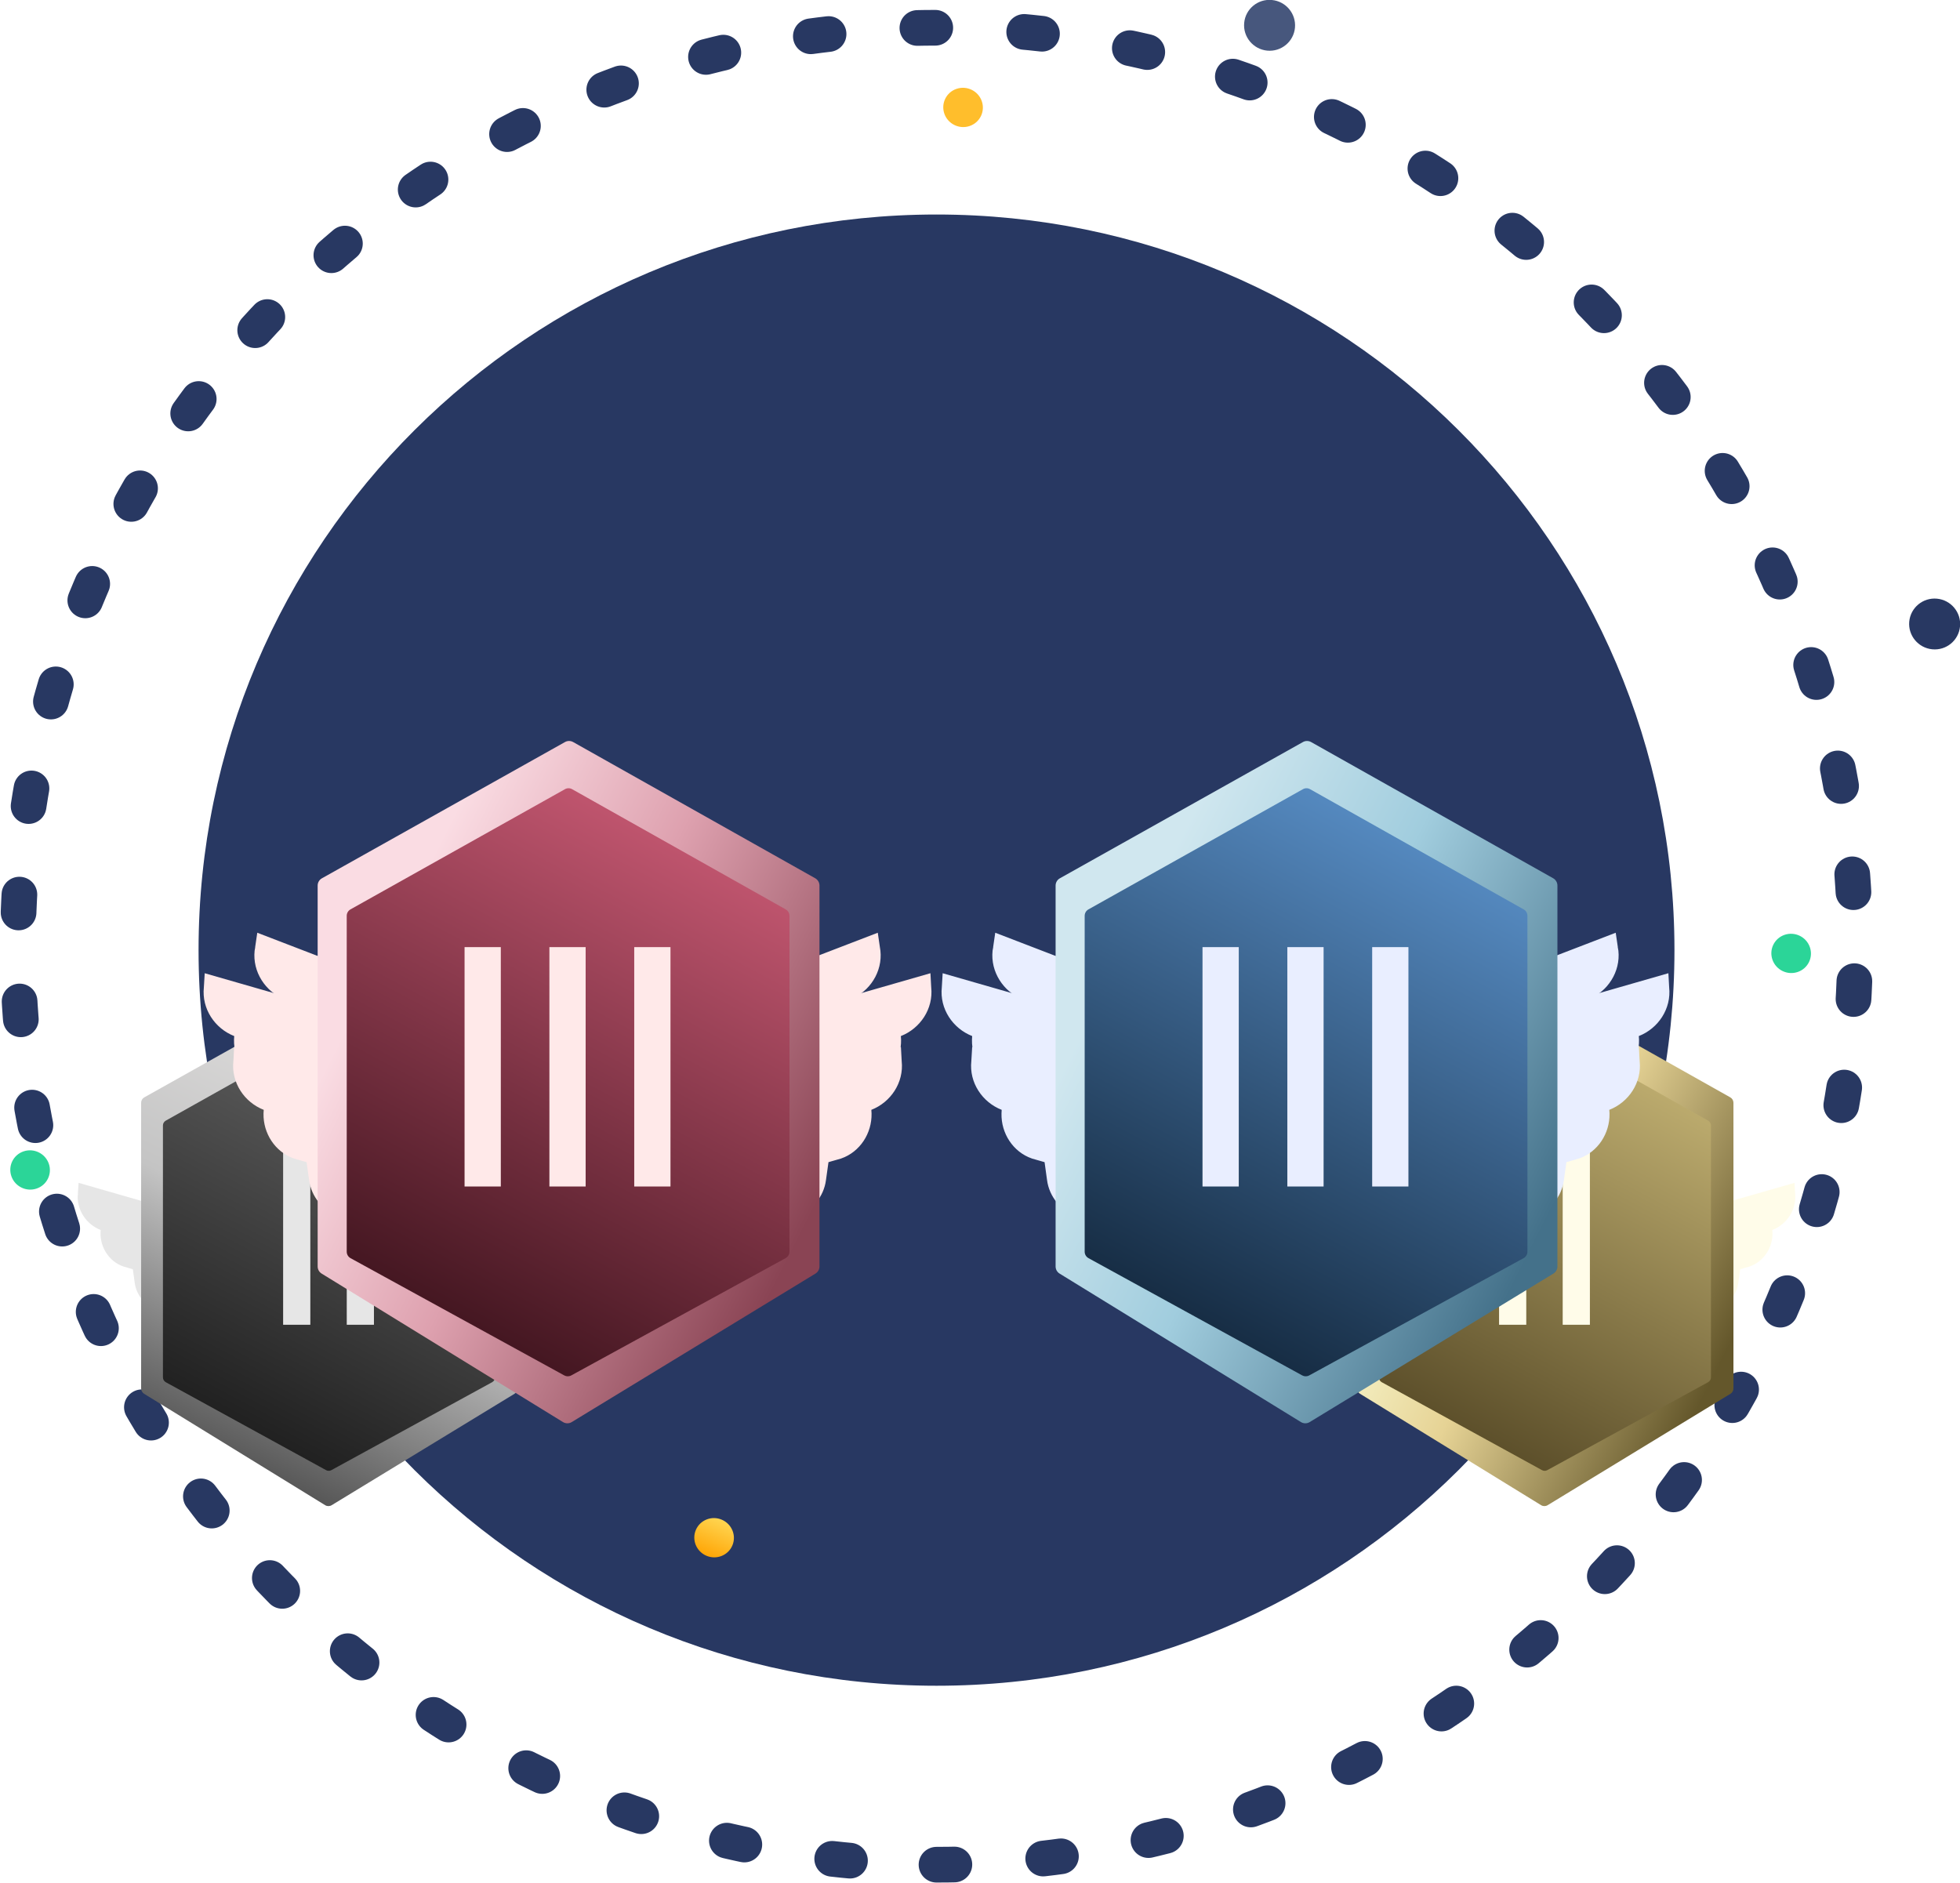
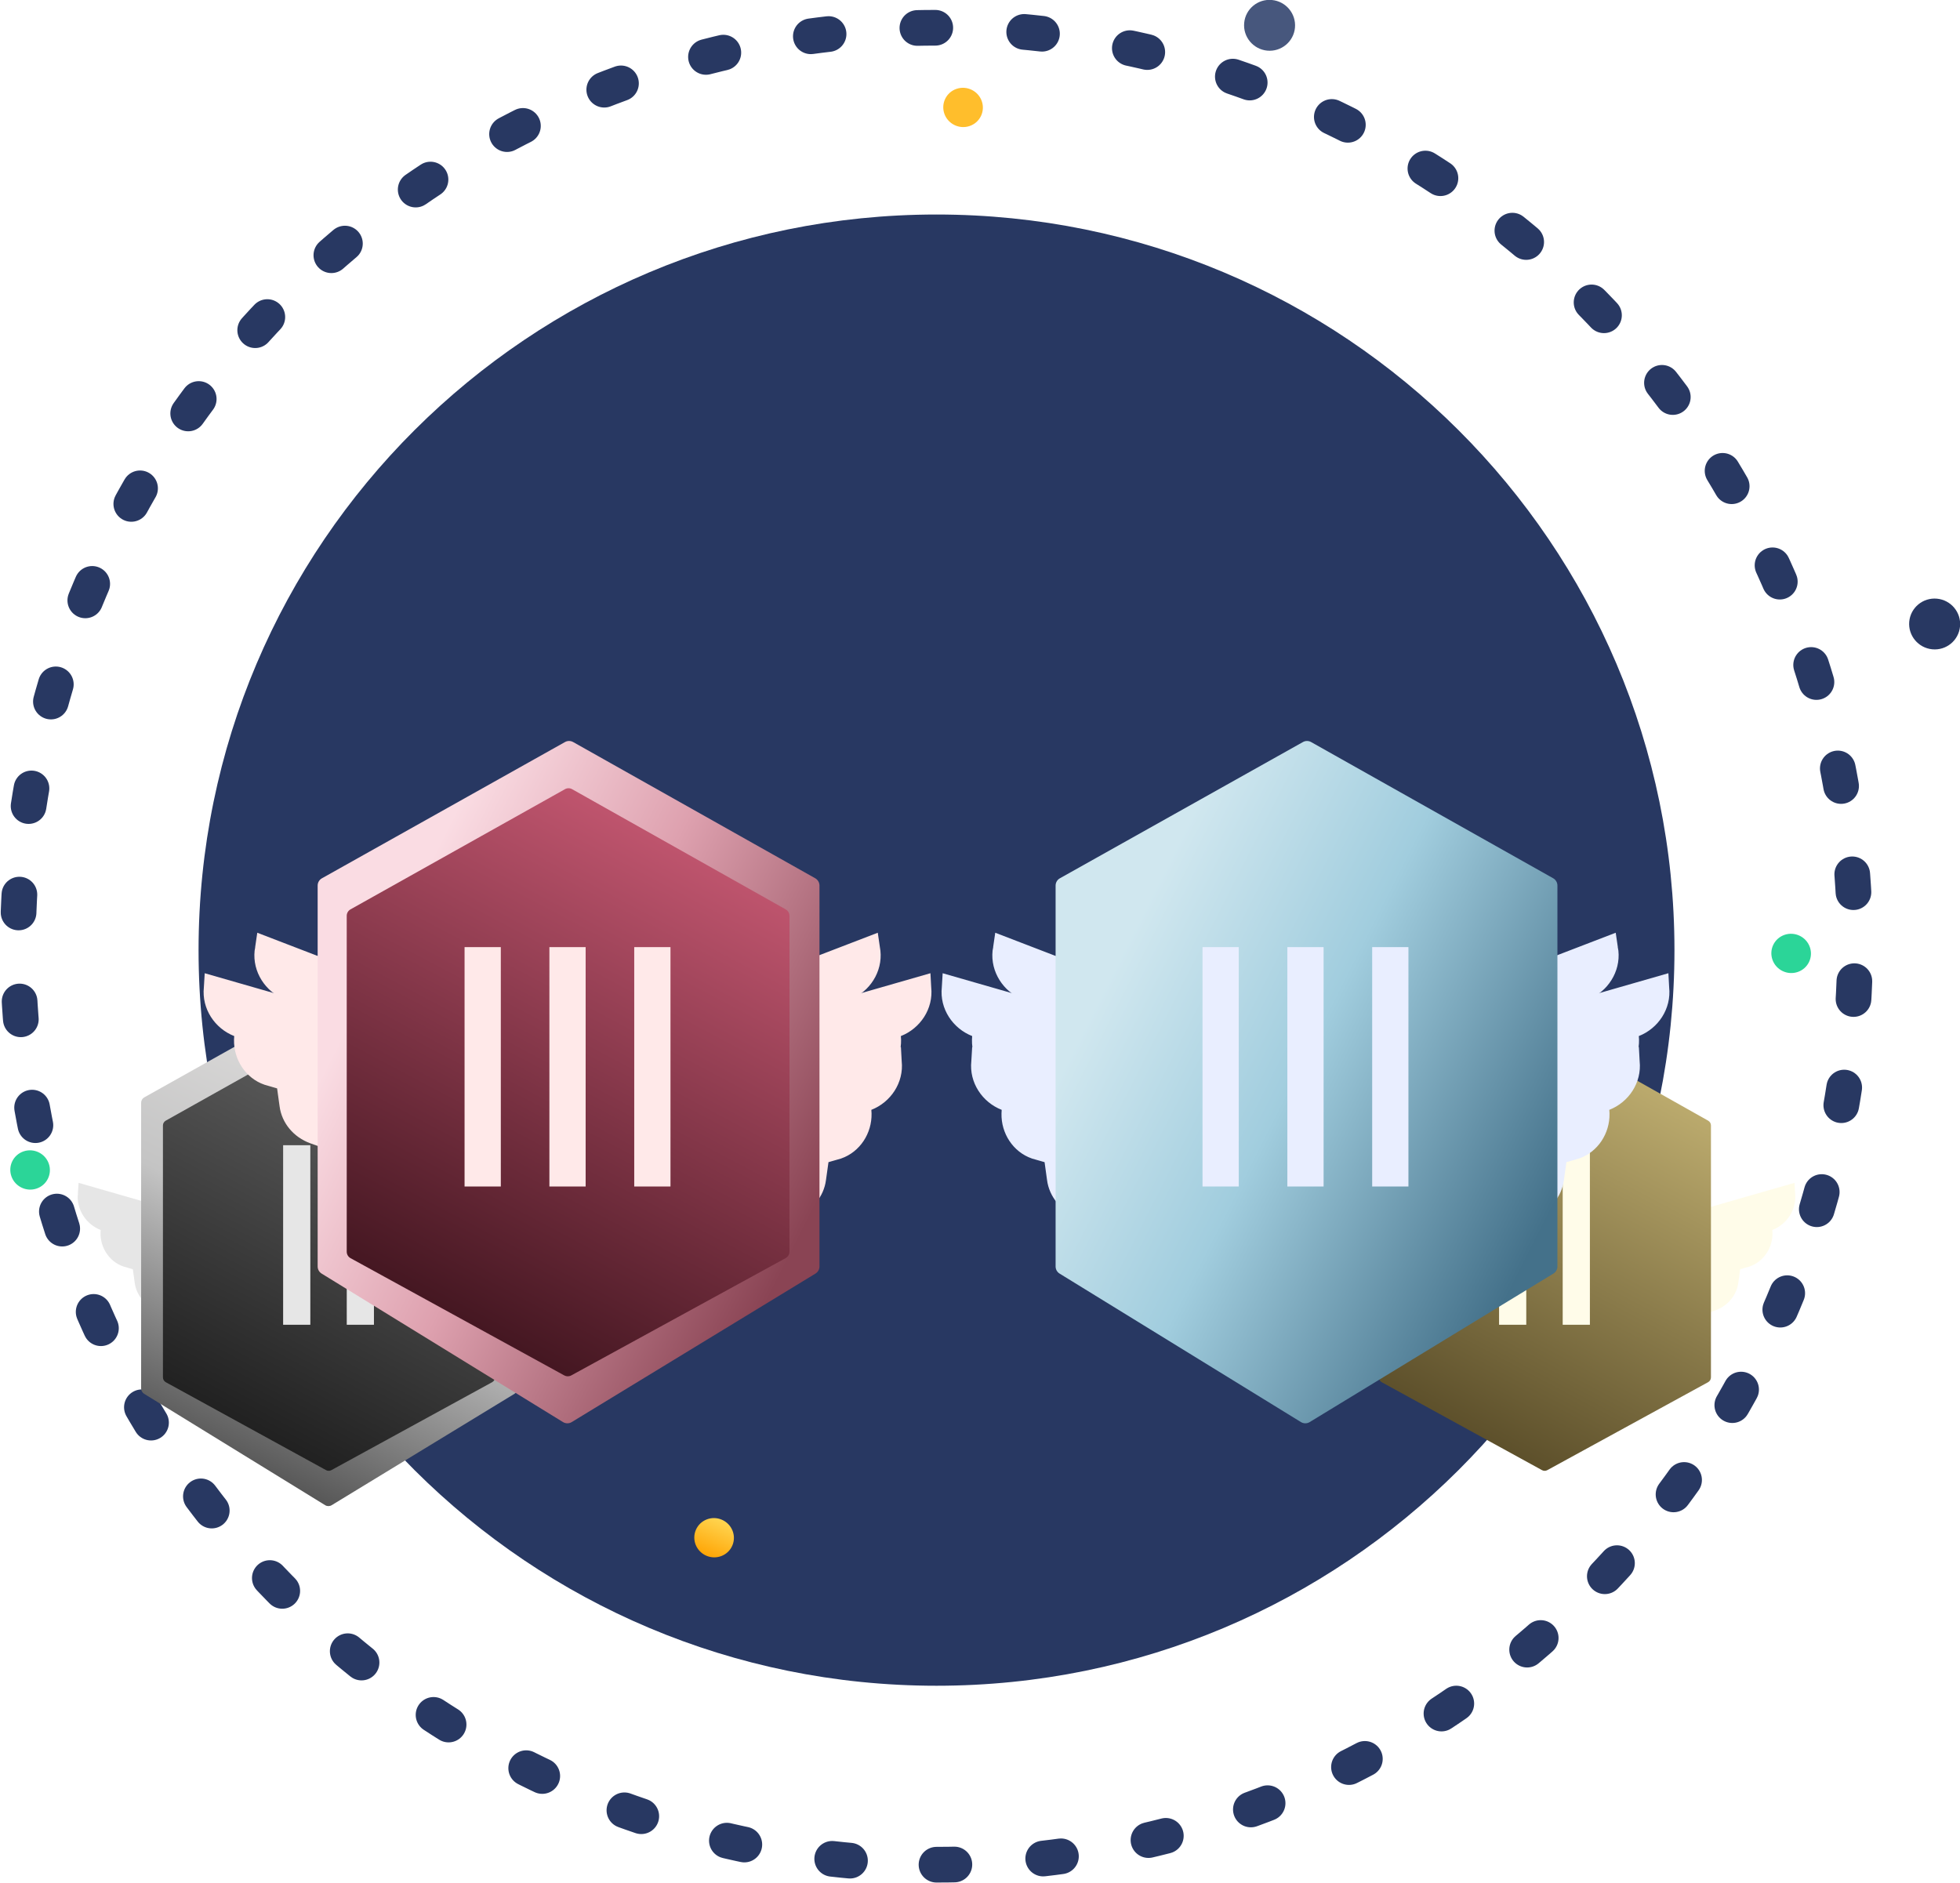
<svg xmlns="http://www.w3.org/2000/svg" fill="none" viewBox="24.56 0.1 65.8 63.21">
  <path d="M56 62.706C73.03 62.706 86.836 48.9 86.836 31.869C86.836 14.838 73.03 1.032 56 1.032C38.969 1.032 25.163 14.838 25.163 31.869C25.163 48.9 38.969 62.706 56 62.706Z" stroke="#283862" stroke-width="1.198" stroke-miterlimit="10" stroke-linecap="round" stroke-linejoin="round" stroke-dasharray="0.6 2.99" />
  <path d="M56 56.698C69.682 56.698 80.774 45.64 80.774 32C80.774 18.36 69.682 7.302 56 7.302C42.318 7.302 31.226 18.36 31.226 32C31.226 45.64 42.318 56.698 56 56.698Z" fill="#283862" />
  <g filter="url(#filter0_d_4898_55403)">
    <path d="M27.361 37.606L27.369 37.482L31.3 38.612L31.3 38.612L31.302 38.612C31.949 38.794 32.494 39.196 32.891 39.753L32.891 39.753L32.893 39.757C32.958 39.843 33.005 39.931 33.053 40.02C33.065 40.042 33.077 40.064 33.089 40.086L33.435 40.746L31.898 42.04L31.362 41.864L29.918 41.347C29.918 41.347 29.918 41.347 29.918 41.347C29.561 41.218 29.312 40.916 29.266 40.566L29.266 40.564L29.204 40.114L29.187 39.994L29.071 39.961L28.761 39.871C28.368 39.735 28.112 39.341 28.121 38.918L28.126 38.833L28.134 38.698L28.008 38.649C27.592 38.486 27.312 38.066 27.36 37.615L27.361 37.615L27.361 37.606Z" fill="#E6E6E6" stroke="#E6E6E6" stroke-width="0.372" />
    <path d="M43.818 37.606L43.811 37.482L39.879 38.612L39.879 38.612L39.878 38.612C39.23 38.794 38.685 39.196 38.288 39.753L38.288 39.753L38.286 39.757C38.221 39.843 38.174 39.931 38.126 40.02C38.114 40.042 38.102 40.064 38.09 40.086L37.744 40.746L39.281 42.04L39.818 41.864L41.261 41.347C41.261 41.347 41.261 41.347 41.261 41.347C41.618 41.218 41.867 40.916 41.913 40.566L41.913 40.564L41.975 40.114L41.992 39.994L42.108 39.961L42.418 39.871C42.812 39.735 43.067 39.341 43.058 38.918L43.053 38.833L43.045 38.698L43.171 38.649C43.587 38.486 43.867 38.066 43.819 37.615L43.818 37.615L43.818 37.606Z" fill="#E6E6E6" stroke="#E6E6E6" stroke-width="0.372" />
    <path d="M29.298 34.552C29.298 34.475 29.339 34.405 29.406 34.368L35.525 30.938C35.589 30.902 35.667 30.902 35.731 30.938L41.825 34.368C41.892 34.405 41.933 34.475 41.933 34.551V44.142C41.933 44.216 41.895 44.284 41.832 44.322L35.695 48.062C35.627 48.103 35.542 48.103 35.475 48.061L29.398 44.322C29.336 44.284 29.298 44.216 29.298 44.143V34.552Z" fill="url(#paint0_linear_4898_55403)" />
    <path d="M30.03 35.313C30.03 35.246 30.066 35.184 30.125 35.151L35.524 32.124C35.581 32.093 35.65 32.093 35.706 32.124L41.083 35.151C41.142 35.184 41.178 35.246 41.178 35.313V43.77C41.178 43.838 41.141 43.9 41.081 43.933L35.685 46.885C35.629 46.916 35.562 46.916 35.506 46.885L30.126 43.933C30.067 43.9 30.03 43.838 30.03 43.77V35.313Z" fill="url(#paint1_linear_4898_55403)" />
    <path d="M34.065 42.004V35.976H34.978V42.004H34.065ZM36.201 42.004V35.976H37.114V42.004H36.201Z" fill="#E6E6E6" />
  </g>
  <g filter="url(#filter1_d_4898_55403)">
    <path d="M68.182 37.606L68.189 37.482L72.121 38.612L72.121 38.612L72.122 38.612C72.77 38.794 73.315 39.196 73.712 39.753L73.712 39.753L73.714 39.757C73.778 39.843 73.826 39.931 73.874 40.02C73.886 40.042 73.898 40.064 73.91 40.086L74.256 40.746L72.719 42.04L72.183 41.864L70.739 41.347C70.739 41.347 70.739 41.347 70.739 41.347C70.382 41.218 70.133 40.916 70.087 40.566L70.087 40.564L70.025 40.114L70.008 39.994L69.892 39.961L69.582 39.871C69.189 39.735 68.933 39.341 68.942 38.918L68.947 38.833L68.954 38.698L68.829 38.649C68.413 38.486 68.133 38.066 68.181 37.615L68.182 37.615L68.182 37.606Z" fill="#FFFCE9" stroke="#FFFCE9" stroke-width="0.372" />
    <path d="M84.639 37.606L84.632 37.482L80.7 38.612L80.7 38.612L80.698 38.612C80.051 38.794 79.506 39.196 79.109 39.753L79.109 39.753L79.107 39.757C79.042 39.843 78.995 39.931 78.947 40.02C78.935 40.042 78.923 40.064 78.911 40.086L78.565 40.746L80.102 42.04L80.638 41.864L82.082 41.347C82.082 41.347 82.082 41.347 82.082 41.347C82.439 41.218 82.688 40.916 82.734 40.566L82.734 40.564L82.796 40.114L82.813 39.994L82.929 39.961L83.239 39.871C83.632 39.735 83.888 39.341 83.879 38.918L83.874 38.833L83.866 38.698L83.992 38.649C84.408 38.486 84.688 38.066 84.639 37.615L84.639 37.615L84.639 37.606Z" fill="#FFFCE9" stroke="#FFFCE9" stroke-width="0.372" />
-     <path d="M70.119 34.552C70.119 34.475 70.16 34.405 70.227 34.368L76.346 30.938C76.41 30.902 76.488 30.902 76.552 30.938L82.646 34.368C82.713 34.405 82.754 34.475 82.754 34.551V44.142C82.754 44.216 82.716 44.284 82.653 44.322L76.516 48.062C76.448 48.103 76.363 48.103 76.296 48.061L70.219 44.322C70.157 44.284 70.119 44.216 70.119 44.143V34.552Z" fill="url(#paint2_linear_4898_55403)" />
    <path d="M70.851 35.313C70.851 35.246 70.887 35.184 70.945 35.151L76.345 32.124C76.401 32.093 76.47 32.093 76.527 32.124L81.904 35.151C81.963 35.184 81.999 35.246 81.999 35.313V43.77C81.999 43.838 81.962 43.9 81.902 43.933L76.506 46.885C76.45 46.916 76.383 46.916 76.327 46.885L70.947 43.933C70.888 43.9 70.851 43.838 70.851 43.77V35.313Z" fill="url(#paint3_linear_4898_55403)" />
    <path d="M74.886 42.004V35.976H75.799V42.004H74.886ZM77.022 42.004V35.976H77.935V42.004H77.022Z" fill="#FFFCE9" />
  </g>
  <g filter="url(#filter2_d_4898_55403)">
    <path d="M33.373 28.49L33.397 28.326L38.489 30.284L38.489 30.284L38.49 30.285C39.329 30.602 40.007 31.199 40.469 31.985L40.469 31.985L40.471 31.989C40.547 32.112 40.6 32.234 40.653 32.358C40.666 32.388 40.68 32.419 40.694 32.45L41.076 33.367L38.884 34.907L38.192 34.611L36.335 33.756C36.335 33.756 36.335 33.756 36.334 33.756C35.875 33.544 35.58 33.113 35.56 32.643L35.56 32.641L35.529 32.035L35.521 31.874L35.371 31.816L34.969 31.661C34.463 31.435 34.169 30.882 34.23 30.321L34.246 30.208L34.272 30.03L34.111 29.95C33.578 29.685 33.254 29.095 33.371 28.502L33.372 28.502L33.373 28.49Z" fill="#FFE9E9" stroke="#FFE9E9" stroke-width="0.495" />
    <path d="M53.852 28.49L53.828 28.326L48.737 30.284L48.737 30.284L48.735 30.285C47.897 30.602 47.219 31.199 46.757 31.985L46.757 31.985L46.754 31.989C46.679 32.112 46.626 32.234 46.572 32.358C46.559 32.388 46.546 32.419 46.532 32.45L46.149 33.367L48.342 34.907L49.034 34.611L50.891 33.756C50.891 33.756 50.891 33.756 50.891 33.756C51.35 33.544 51.645 33.113 51.666 32.643L51.666 32.641L51.696 32.035L51.705 31.874L51.855 31.816L52.257 31.661C52.763 31.435 53.056 30.882 52.996 30.321L52.979 30.208L52.953 30.03L53.114 29.95C53.648 29.685 53.971 29.095 53.854 28.502L53.854 28.502L53.852 28.49Z" fill="#FFE9E9" stroke="#FFE9E9" stroke-width="0.495" />
    <path d="M31.651 29.832L31.661 29.667L36.903 31.174L36.903 31.174L36.905 31.174C37.768 31.417 38.495 31.953 39.024 32.695L39.024 32.695L39.027 32.7C39.113 32.815 39.176 32.932 39.24 33.051C39.256 33.08 39.272 33.11 39.288 33.139L39.75 34.019L37.7 35.744L36.985 35.51L35.06 34.82C35.06 34.82 35.06 34.82 35.06 34.82C34.584 34.648 34.252 34.245 34.191 33.778L34.191 33.776L34.108 33.176L34.085 33.016L33.931 32.972L33.517 32.852C32.993 32.671 32.653 32.146 32.664 31.582L32.67 31.468L32.681 31.288L32.513 31.223C31.959 31.005 31.585 30.445 31.65 29.844L31.65 29.844L31.651 29.832Z" fill="#FFE9E9" stroke="#FFE9E9" stroke-width="0.495" />
    <path d="M55.575 29.832L55.566 29.667L50.323 31.174L50.323 31.174L50.322 31.174C49.458 31.417 48.731 31.953 48.202 32.695L48.202 32.695L48.199 32.7C48.113 32.815 48.05 32.932 47.986 33.051C47.97 33.08 47.954 33.11 47.938 33.139L47.477 34.019L49.526 35.744L50.241 35.51L52.166 34.82C52.166 34.82 52.166 34.82 52.166 34.82C52.642 34.648 52.974 34.245 53.035 33.778L53.035 33.776L53.119 33.176L53.141 33.016L53.295 32.972L53.709 32.852C54.233 32.671 54.574 32.146 54.563 31.582L54.556 31.468L54.545 31.288L54.713 31.223C55.267 31.005 55.641 30.445 55.576 29.844L55.576 29.844L55.575 29.832Z" fill="#FFE9E9" stroke="#FFE9E9" stroke-width="0.495" />
-     <path d="M32.642 32.31L32.651 32.144L37.894 33.651L37.894 33.651L37.895 33.651C38.759 33.894 39.486 34.43 40.015 35.173L40.015 35.173L40.018 35.177C40.104 35.292 40.167 35.41 40.231 35.528C40.247 35.558 40.263 35.587 40.279 35.617L40.74 36.496L38.691 38.222L37.976 37.987L36.051 37.298C36.051 37.298 36.051 37.298 36.051 37.298C35.575 37.126 35.243 36.722 35.182 36.256L35.182 36.254L35.098 35.653L35.076 35.494L34.922 35.449L34.508 35.33C33.984 35.148 33.643 34.624 33.654 34.059L33.661 33.945L33.672 33.766L33.504 33.7C32.95 33.483 32.576 32.923 32.641 32.322L32.641 32.322L32.642 32.31Z" fill="#FFE9E9" stroke="#FFE9E9" stroke-width="0.495" />
    <path d="M54.584 32.31L54.575 32.144L49.332 33.651L49.332 33.651L49.33 33.651C48.467 33.894 47.74 34.43 47.211 35.173L47.211 35.173L47.208 35.177C47.122 35.292 47.059 35.41 46.995 35.528C46.979 35.558 46.963 35.587 46.947 35.617L46.486 36.496L48.535 38.222L49.25 37.987L51.175 37.298C51.175 37.298 51.175 37.298 51.175 37.298C51.651 37.126 51.983 36.722 52.044 36.256L52.044 36.254L52.128 35.653L52.15 35.494L52.304 35.449L52.718 35.33C53.242 35.148 53.583 34.624 53.572 34.059L53.565 33.945L53.554 33.766L53.722 33.7C54.276 33.483 54.65 32.923 54.585 32.322L54.585 32.322L54.584 32.31Z" fill="#FFE9E9" stroke="#FFE9E9" stroke-width="0.495" />
    <path d="M33.385 31.319L33.395 31.153L38.637 32.66L38.637 32.66L38.639 32.66C39.502 32.903 40.229 33.439 40.758 34.182L40.758 34.182L40.761 34.186C40.847 34.301 40.91 34.419 40.974 34.537C40.99 34.566 41.006 34.596 41.022 34.625L41.484 35.505L39.434 37.231L38.719 36.996L36.794 36.307C36.794 36.307 36.794 36.307 36.794 36.307C36.318 36.135 35.986 35.731 35.925 35.265L35.925 35.263L35.842 34.662L35.819 34.503L35.665 34.458L35.251 34.339C34.727 34.157 34.386 33.632 34.398 33.068L34.404 32.954L34.415 32.775L34.247 32.709C33.693 32.492 33.319 31.932 33.384 31.331L33.384 31.331L33.385 31.319Z" fill="#FFE9E9" stroke="#FFE9E9" stroke-width="0.495" />
    <path d="M53.841 31.319L53.831 31.153L48.589 32.66L48.589 32.66L48.587 32.66C47.724 32.903 46.997 33.439 46.468 34.182L46.468 34.182L46.465 34.186C46.379 34.301 46.315 34.419 46.252 34.537C46.236 34.566 46.22 34.596 46.203 34.625L45.742 35.505L47.792 37.231L48.507 36.996L50.432 36.307C50.432 36.307 50.432 36.307 50.432 36.307C50.908 36.135 51.24 35.731 51.3 35.265L51.301 35.263L51.384 34.662L51.407 34.503L51.561 34.458L51.975 34.339C52.499 34.157 52.839 33.632 52.828 33.068L52.822 32.954L52.811 32.775L52.978 32.709C53.533 32.492 53.907 31.932 53.842 31.331L53.842 31.331L53.841 31.319Z" fill="#FFE9E9" stroke="#FFE9E9" stroke-width="0.495" />
    <path d="M35.224 26.401C35.224 26.299 35.279 26.205 35.368 26.156L43.527 21.582C43.612 21.534 43.716 21.534 43.802 21.582L51.928 26.155C52.016 26.205 52.071 26.299 52.071 26.4V39.188C52.071 39.286 52.02 39.377 51.936 39.428L43.753 44.414C43.663 44.469 43.55 44.468 43.46 44.413L35.358 39.428C35.275 39.377 35.224 39.287 35.224 39.189V26.401Z" fill="url(#paint4_linear_4898_55403)" />
    <path d="M36.2 27.416C36.2 27.327 36.248 27.244 36.326 27.2L43.526 23.165C43.601 23.122 43.693 23.122 43.768 23.165L50.938 27.2C51.016 27.244 51.064 27.327 51.064 27.416V38.692C51.064 38.783 51.015 38.866 50.935 38.909L43.74 42.846C43.666 42.887 43.576 42.887 43.502 42.846L36.328 38.91C36.249 38.866 36.2 38.783 36.2 38.692V27.416Z" fill="url(#paint5_linear_4898_55403)" />
    <path d="M40.156 36.504V28.467H41.373V36.504H40.156ZM43.004 36.504V28.467H44.221V36.504H43.004ZM45.852 36.504V28.467H47.069V36.504H45.852Z" fill="#FFE9E9" />
  </g>
  <g filter="url(#filter3_d_4898_55403)">
    <path d="M58.148 28.49L58.172 28.326L63.263 30.284L63.263 30.284L63.264 30.285C64.103 30.602 64.781 31.199 65.243 31.985L65.243 31.985L65.246 31.989C65.321 32.112 65.374 32.234 65.427 32.358C65.441 32.388 65.454 32.419 65.468 32.45L65.85 33.367L63.658 34.907L62.966 34.611L61.109 33.756C61.109 33.756 61.109 33.756 61.109 33.756C60.649 33.544 60.354 33.113 60.334 32.643L60.334 32.641L60.303 32.035L60.295 31.874L60.145 31.816L59.743 31.661C59.237 31.435 58.944 30.882 59.004 30.321L59.02 30.208L59.047 30.03L58.886 29.95C58.352 29.685 58.029 29.095 58.145 28.502L58.146 28.502L58.148 28.49Z" fill="#E9EEFF" stroke="#E9EEFF" stroke-width="0.495" />
    <path d="M78.626 28.49L78.602 28.326L73.511 30.284L73.511 30.284L73.51 30.285C72.671 30.602 71.993 31.199 71.531 31.985L71.531 31.985L71.528 31.989C71.453 32.112 71.4 32.234 71.347 32.358C71.333 32.388 71.32 32.419 71.306 32.45L70.924 33.367L73.116 34.907L73.808 34.611L75.665 33.756C75.665 33.756 75.665 33.756 75.665 33.756C76.125 33.544 76.42 33.113 76.44 32.643L76.44 32.641L76.471 32.035L76.479 31.874L76.629 31.816L77.031 31.661C77.537 31.435 77.83 30.882 77.77 30.321L77.754 30.208L77.727 30.03L77.888 29.95C78.422 29.685 78.745 29.095 78.629 28.502L78.628 28.502L78.626 28.49Z" fill="#E9EEFF" stroke="#E9EEFF" stroke-width="0.495" />
    <path d="M56.425 29.832L56.435 29.667L61.678 31.174L61.678 31.174L61.679 31.174C62.542 31.417 63.269 31.953 63.798 32.695L63.798 32.695L63.801 32.7C63.887 32.815 63.951 32.932 64.014 33.051C64.03 33.08 64.046 33.11 64.063 33.139L64.524 34.019L62.474 35.744L61.759 35.51L59.834 34.82C59.834 34.82 59.834 34.82 59.834 34.82C59.358 34.648 59.026 34.245 58.965 33.778L58.965 33.776L58.882 33.176L58.859 33.016L58.705 32.972L58.291 32.852C57.767 32.671 57.427 32.146 57.438 31.582L57.444 31.468L57.455 31.288L57.288 31.223C56.733 31.005 56.359 30.445 56.424 29.844L56.424 29.844L56.425 29.832Z" fill="#E9EEFF" stroke="#E9EEFF" stroke-width="0.495" />
    <path d="M80.349 29.832L80.34 29.667L75.097 31.174L75.097 31.174L75.096 31.174C74.233 31.417 73.505 31.953 72.977 32.695L72.977 32.695L72.973 32.7C72.888 32.815 72.824 32.932 72.76 33.051C72.744 33.08 72.728 33.11 72.712 33.139L72.251 34.019L74.3 35.744L75.016 35.51L76.94 34.82C76.94 34.82 76.94 34.82 76.941 34.82C77.417 34.648 77.748 34.245 77.809 33.778L77.809 33.776L77.893 33.176L77.915 33.016L78.07 32.972L78.484 32.852C79.008 32.671 79.348 32.146 79.337 31.582L79.33 31.468L79.32 31.288L79.487 31.223C80.042 31.005 80.415 30.445 80.35 29.844L80.35 29.844L80.349 29.832Z" fill="#E9EEFF" stroke="#E9EEFF" stroke-width="0.495" />
    <path d="M57.416 32.31L57.426 32.144L62.668 33.651L62.668 33.651L62.67 33.651C63.533 33.894 64.26 34.43 64.789 35.173L64.789 35.173L64.792 35.177C64.878 35.292 64.941 35.41 65.005 35.528C65.021 35.558 65.037 35.587 65.053 35.617L65.515 36.496L63.465 38.222L62.75 37.987L60.825 37.298C60.825 37.298 60.825 37.298 60.825 37.298C60.349 37.126 60.017 36.722 59.956 36.256L59.956 36.254L59.873 35.653L59.85 35.494L59.696 35.449L59.282 35.33C58.758 35.148 58.417 34.624 58.429 34.059L58.435 33.945L58.446 33.766L58.278 33.7C57.724 33.483 57.35 32.923 57.415 32.322L57.415 32.322L57.416 32.31Z" fill="#E9EEFF" stroke="#E9EEFF" stroke-width="0.495" />
    <path d="M79.358 32.31L79.349 32.144L74.106 33.651L74.106 33.651L74.105 33.651C73.241 33.894 72.514 34.43 71.985 35.173L71.986 35.173L71.982 35.177C71.897 35.292 71.833 35.41 71.769 35.528C71.753 35.558 71.737 35.587 71.721 35.617L71.26 36.496L73.309 38.222L74.025 37.987L75.949 37.298C75.949 37.298 75.949 37.298 75.949 37.298C76.426 37.126 76.757 36.722 76.818 36.256L76.818 36.254L76.902 35.653L76.924 35.494L77.079 35.449L77.492 35.33C78.016 35.148 78.357 34.624 78.346 34.059L78.339 33.945L78.329 33.766L78.496 33.7C79.051 33.483 79.424 32.923 79.359 32.322L79.359 32.322L79.358 32.31Z" fill="#E9EEFF" stroke="#E9EEFF" stroke-width="0.495" />
    <path d="M58.159 31.319L58.169 31.153L63.411 32.66L63.411 32.66L63.413 32.66C64.276 32.903 65.003 33.439 65.532 34.182L65.532 34.182L65.535 34.186C65.621 34.301 65.685 34.419 65.748 34.537C65.764 34.566 65.78 34.596 65.797 34.625L66.258 35.505L64.208 37.231L63.493 36.996L61.568 36.307C61.568 36.307 61.568 36.307 61.568 36.307C61.092 36.135 60.76 35.731 60.7 35.265L60.699 35.263L60.616 34.662L60.593 34.503L60.439 34.458L60.025 34.339C59.501 34.157 59.161 33.632 59.172 33.068L59.178 32.954L59.189 32.775L59.022 32.709C58.467 32.492 58.093 31.932 58.158 31.331L58.158 31.331L58.159 31.319Z" fill="#E9EEFF" stroke="#E9EEFF" stroke-width="0.495" />
    <path d="M78.615 31.319L78.605 31.153L73.363 32.66L73.363 32.66L73.361 32.66C72.498 32.903 71.771 33.439 71.242 34.182L71.242 34.182L71.239 34.186C71.153 34.301 71.09 34.419 71.026 34.537C71.01 34.566 70.994 34.596 70.978 34.625L70.516 35.505L72.566 37.231L73.281 36.996L75.206 36.307C75.206 36.307 75.206 36.307 75.206 36.307C75.682 36.135 76.014 35.731 76.075 35.265L76.075 35.263L76.159 34.662L76.181 34.503L76.335 34.458L76.749 34.339C77.273 34.157 77.614 33.632 77.602 33.068L77.596 32.954L77.585 32.775L77.753 32.709C78.307 32.492 78.681 31.932 78.616 31.331L78.616 31.331L78.615 31.319Z" fill="#E9EEFF" stroke="#E9EEFF" stroke-width="0.495" />
    <path d="M59.998 26.401C59.998 26.299 60.053 26.205 60.142 26.156L68.301 21.582C68.386 21.534 68.49 21.534 68.576 21.582L76.702 26.155C76.79 26.205 76.845 26.299 76.845 26.4V39.188C76.845 39.286 76.794 39.377 76.71 39.428L68.527 44.414C68.437 44.469 68.324 44.468 68.234 44.413L60.132 39.428C60.049 39.377 59.998 39.287 59.998 39.189V26.401Z" fill="url(#paint6_linear_4898_55403)" />
-     <path d="M60.974 27.416C60.974 27.327 61.022 27.244 61.101 27.2L68.3 23.165C68.375 23.122 68.467 23.122 68.542 23.165L75.712 27.2C75.79 27.244 75.838 27.327 75.838 27.416V38.692C75.838 38.783 75.789 38.866 75.71 38.909L68.514 42.846C68.44 42.887 68.35 42.887 68.276 42.846L61.103 38.91C61.023 38.866 60.974 38.783 60.974 38.692V27.416Z" fill="url(#paint7_linear_4898_55403)" />
    <path d="M64.93 36.504V28.467H66.147V36.504H64.93ZM67.778 36.504V28.467H68.995V36.504H67.778ZM70.626 36.504V28.467H71.843V36.504H70.626Z" fill="#E9EEFF" />
  </g>
  <path d="M88.656 20.97C88.613 21.439 88.96 21.855 89.43 21.9C89.901 21.945 90.318 21.6 90.361 21.131C90.405 20.662 90.058 20.245 89.587 20.2C89.117 20.156 88.7 20.5 88.656 20.97Z" fill="#283862" />
  <path d="M66.329 0.869C66.285 1.338 66.632 1.755 67.103 1.8C67.573 1.844 67.99 1.5 68.034 1.03C68.077 0.561 67.73 0.144 67.26 0.1C66.789 0.055 66.372 0.4 66.329 0.869Z" fill="#47577D" />
  <path d="M47.922 51.464C47.778 51.798 47.935 52.186 48.272 52.332C48.61 52.478 49 52.326 49.145 51.992C49.289 51.658 49.132 51.27 48.794 51.124C48.456 50.978 48.066 51.13 47.922 51.464Z" fill="url(#paint8_linear_4898_55403)" />
  <path d="M56.264 3.92C56.386 4.264 56.765 4.449 57.112 4.331C57.458 4.214 57.641 3.839 57.519 3.494C57.398 3.15 57.019 2.965 56.672 3.083C56.326 3.2 56.143 3.575 56.264 3.92Z" fill="#FFBE2C" />
  <path d="M84.064 32.323C84.186 32.668 84.565 32.852 84.911 32.734C85.258 32.617 85.44 32.242 85.319 31.898C85.198 31.553 84.818 31.369 84.472 31.486C84.125 31.604 83.943 31.978 84.064 32.323Z" fill="#2BD598" />
  <path d="M24.943 39.594C25.064 39.938 25.444 40.123 25.79 40.005C26.136 39.888 26.319 39.513 26.198 39.168C26.076 38.823 25.697 38.639 25.35 38.757C25.004 38.874 24.822 39.249 24.943 39.594Z" fill="#2BD598" />
  <g filter="url(#filter4_ddd_4898_55403)">
    <path d="M47.909 37.685L47.922 37.898L54.693 35.952L54.693 35.952L54.695 35.952C55.81 35.638 56.749 34.946 57.432 33.987L57.432 33.987L57.436 33.981C57.547 33.832 57.629 33.68 57.712 33.528C57.732 33.49 57.753 33.452 57.774 33.413L58.37 32.277L55.722 30.048L54.798 30.351L52.312 31.242C52.312 31.242 52.312 31.242 52.312 31.242C51.697 31.464 51.269 31.985 51.19 32.587L51.19 32.59L51.082 33.366L51.053 33.572L50.854 33.63L50.319 33.784C49.642 34.018 49.203 34.696 49.217 35.425L49.226 35.572L49.239 35.804L49.023 35.889C48.306 36.17 47.824 36.893 47.908 37.669L47.908 37.677L47.909 37.685Z" fill="#F1E9FF" stroke="#F1E9FF" stroke-width="0.64" />
    <path d="M64.091 37.685L64.079 37.898L57.307 35.952L57.307 35.952L57.305 35.952C56.19 35.638 55.251 34.946 54.568 33.987L54.568 33.987L54.564 33.981C54.453 33.832 54.371 33.68 54.288 33.528C54.268 33.49 54.247 33.452 54.226 33.413L53.63 32.277L56.278 30.048L57.202 30.351L59.688 31.242C59.688 31.242 59.688 31.242 59.688 31.242C60.303 31.464 60.731 31.985 60.81 32.587L60.81 32.59L60.918 33.366L60.947 33.572L61.146 33.63L61.681 33.784C62.358 34.018 62.797 34.696 62.783 35.425L62.775 35.572L62.761 35.804L62.977 35.889C63.694 36.17 64.176 36.893 64.092 37.669L64.092 37.677L64.091 37.685Z" fill="#F1E9FF" stroke="#F1E9FF" stroke-width="0.64" />
    <path d="M47.909 13.87L47.922 13.656L54.693 15.602L54.693 15.602L54.695 15.603C55.81 15.917 56.749 16.609 57.432 17.568L57.432 17.568L57.436 17.574C57.547 17.722 57.629 17.875 57.712 18.027C57.732 18.065 57.753 18.103 57.774 18.141L58.37 19.278L55.722 21.506L54.798 21.203L52.312 20.313C52.312 20.313 52.312 20.313 52.312 20.313C51.697 20.091 51.269 19.57 51.19 18.967L51.19 18.965L51.082 18.189L51.053 17.983L50.854 17.925L50.319 17.771C49.642 17.536 49.203 16.859 49.217 16.13L49.226 15.982L49.239 15.751L49.023 15.666C48.306 15.385 47.824 14.662 47.908 13.886L47.908 13.878L47.909 13.87Z" fill="#F1E9FF" stroke="#F1E9FF" stroke-width="0.64" />
    <path d="M64.091 13.87L64.079 13.656L57.307 15.602L57.307 15.602L57.305 15.603C56.19 15.917 55.251 16.609 54.568 17.568L54.568 17.568L54.564 17.574C54.453 17.722 54.371 17.875 54.288 18.027C54.268 18.065 54.247 18.103 54.226 18.141L53.63 19.278L56.278 21.506L57.202 21.203L59.688 20.313C59.688 20.313 59.688 20.313 59.688 20.313C60.303 20.091 60.731 19.57 60.81 18.967L60.81 18.965L60.918 18.189L60.947 17.983L61.146 17.925L61.681 17.771C62.358 17.536 62.797 16.859 62.783 16.13L62.775 15.982L62.761 15.751L62.977 15.666C63.694 15.385 64.176 14.662 64.092 13.886L64.092 13.878L64.091 13.87Z" fill="#F1E9FF" stroke="#F1E9FF" stroke-width="0.64" />
    <path d="M44.389 32.245L44.401 32.459L51.173 30.513L51.173 30.513L51.175 30.512C52.29 30.199 53.229 29.506 53.912 28.547L53.912 28.547L53.916 28.542C54.027 28.393 54.109 28.241 54.192 28.088C54.212 28.05 54.233 28.012 54.254 27.974L54.85 26.837L52.202 24.609L51.279 24.912L48.792 25.802C48.792 25.802 48.792 25.802 48.792 25.802C48.177 26.024 47.749 26.546 47.67 27.148L47.67 27.151L47.562 27.927L47.533 28.133L47.334 28.19L46.799 28.344C46.122 28.579 45.683 29.257 45.697 29.985L45.706 30.133L45.719 30.365L45.503 30.449C44.786 30.73 44.304 31.453 44.388 32.23L44.389 32.237L44.389 32.245Z" fill="#F1E9FF" stroke="#F1E9FF" stroke-width="0.64" />
    <path d="M67.611 32.245L67.599 32.459L60.827 30.513L60.827 30.513L60.825 30.512C59.71 30.199 58.771 29.506 58.088 28.547L58.088 28.547L58.084 28.542C57.973 28.393 57.891 28.241 57.808 28.088C57.788 28.05 57.767 28.012 57.746 27.974L57.151 26.837L59.798 24.609L60.722 24.912L63.208 25.802C63.208 25.802 63.208 25.802 63.208 25.802C63.823 26.024 64.251 26.546 64.33 27.148L64.33 27.151L64.438 27.927L64.467 28.133L64.666 28.19L65.201 28.344C65.878 28.579 66.317 29.257 66.303 29.985L66.295 30.133L66.281 30.365L66.497 30.449C67.214 30.73 67.696 31.453 67.612 32.23L67.612 32.237L67.611 32.245Z" fill="#F1E9FF" stroke="#F1E9FF" stroke-width="0.64" />
    <path d="M40.549 23.149L40.562 22.936L47.333 24.882L47.333 24.882L47.335 24.882C48.45 25.196 49.389 25.888 50.072 26.847L50.072 26.847L50.076 26.853C50.187 27.002 50.269 27.154 50.352 27.306C50.372 27.344 50.393 27.383 50.414 27.421L51.01 28.557L48.362 30.786L47.438 30.483L44.952 29.592C44.952 29.592 44.952 29.592 44.952 29.592C44.337 29.37 43.909 28.849 43.83 28.247L43.83 28.244L43.722 27.468L43.693 27.262L43.494 27.204L42.959 27.05C42.282 26.816 41.843 26.138 41.857 25.409L41.866 25.262L41.879 25.03L41.663 24.945C40.947 24.664 40.464 23.941 40.548 23.165L40.548 23.157L40.549 23.149Z" fill="#F1E9FF" stroke="#F1E9FF" stroke-width="0.64" />
    <path d="M71.451 23.149L71.439 22.936L64.667 24.882L64.667 24.882L64.665 24.882C63.55 25.196 62.611 25.888 61.928 26.847L61.928 26.847L61.924 26.853C61.813 27.002 61.731 27.154 61.648 27.306C61.628 27.344 61.607 27.383 61.586 27.421L60.991 28.557L63.638 30.786L64.562 30.483L67.048 29.592C67.048 29.592 67.048 29.592 67.048 29.592C67.663 29.37 68.091 28.849 68.17 28.247L68.17 28.244L68.278 27.468L68.307 27.262L68.506 27.204L69.041 27.05C69.718 26.816 70.158 26.138 70.143 25.409L70.135 25.262L70.121 25.03L70.337 24.945C71.054 24.664 71.536 23.941 71.453 23.165L71.452 23.157L71.451 23.149Z" fill="#F1E9FF" stroke="#F1E9FF" stroke-width="0.64" />
    <path d="M43.062 18.959L43.147 18.762L48.844 22.907L48.844 22.907L48.846 22.908C49.786 23.584 50.432 24.555 50.746 25.691L50.746 25.691L50.748 25.697C50.801 25.875 50.826 26.046 50.852 26.217C50.858 26.26 50.864 26.303 50.871 26.346L51.042 27.618L47.792 28.807L47.028 28.206L44.996 26.519C44.996 26.519 44.996 26.519 44.996 26.519C44.494 26.1 44.27 25.463 44.402 24.87L44.402 24.868L44.566 24.102L44.61 23.899L44.442 23.776L43.992 23.448C43.437 22.997 43.255 22.209 43.518 21.529L43.577 21.394L43.669 21.18L43.494 21.027C42.917 20.518 42.711 19.674 43.055 18.973L43.059 18.966L43.062 18.959Z" fill="#F1E9FF" stroke="#F1E9FF" stroke-width="0.64" />
-     <path d="M68.938 18.959L68.853 18.762L63.156 22.907L63.156 22.907L63.154 22.908C62.214 23.584 61.568 24.555 61.254 25.691L61.254 25.691L61.252 25.697C61.199 25.875 61.174 26.046 61.148 26.217C61.142 26.26 61.136 26.303 61.129 26.346L60.958 27.618L64.208 28.807L64.972 28.206L67.004 26.519C67.004 26.519 67.004 26.519 67.004 26.519C67.506 26.1 67.73 25.463 67.598 24.87L67.598 24.868L67.434 24.102L67.39 23.899L67.558 23.776L68.008 23.448C68.564 22.997 68.745 22.209 68.482 21.529L68.424 21.394L68.332 21.18L68.506 21.027C69.083 20.518 69.289 19.674 68.945 18.973L68.941 18.966L68.938 18.959Z" fill="#F1E9FF" stroke="#F1E9FF" stroke-width="0.64" />
    <path d="M41.829 26.35L41.841 26.136L48.613 28.082L48.613 28.082L48.615 28.082C49.73 28.396 50.669 29.088 51.352 30.048L51.352 30.048L51.356 30.053C51.467 30.202 51.549 30.354 51.632 30.506C51.652 30.545 51.673 30.583 51.694 30.621L52.29 31.757L49.642 33.986L48.718 33.683L46.232 32.792C46.232 32.792 46.232 32.792 46.232 32.792C45.617 32.57 45.189 32.049 45.11 31.447L45.11 31.444L45.002 30.668L44.973 30.462L44.774 30.405L44.239 30.25C43.562 30.016 43.123 29.338 43.137 28.609L43.145 28.462L43.159 28.23L42.943 28.145C42.226 27.864 41.744 27.142 41.828 26.365L41.828 26.357L41.829 26.35Z" fill="#F1E9FF" stroke="#F1E9FF" stroke-width="0.64" />
    <path d="M70.171 26.35L70.159 26.136L63.387 28.082L63.387 28.082L63.385 28.082C62.27 28.396 61.331 29.088 60.648 30.048L60.648 30.048L60.644 30.053C60.533 30.202 60.451 30.354 60.368 30.506C60.348 30.545 60.327 30.583 60.306 30.621L59.71 31.757L62.358 33.986L63.282 33.683L65.768 32.792C65.768 32.792 65.768 32.792 65.768 32.792C66.383 32.57 66.811 32.049 66.89 31.447L66.89 31.444L66.998 30.668L67.027 30.462L67.226 30.405L67.761 30.25C68.438 30.016 68.877 29.338 68.863 28.609L68.855 28.462L68.841 28.23L69.057 28.145C69.774 27.864 70.256 27.142 70.172 26.365L70.171 26.357L70.171 26.35Z" fill="#F1E9FF" stroke="#F1E9FF" stroke-width="0.64" />
    <path d="M45.165 17.277C45.165 17.145 45.235 17.024 45.35 16.96L55.889 11.053C55.999 10.991 56.134 10.991 56.244 11.053L66.74 16.96C66.854 17.024 66.925 17.145 66.925 17.276V33.794C66.925 33.921 66.859 34.038 66.751 34.104L56.181 40.544C56.065 40.615 55.918 40.614 55.802 40.543L45.337 34.104C45.23 34.038 45.165 33.921 45.165 33.795V17.277Z" fill="url(#paint9_linear_4898_55403)" />
    <path d="M46.425 18.589C46.425 18.474 46.487 18.367 46.588 18.31L55.887 13.098C55.984 13.043 56.103 13.043 56.201 13.098L65.462 18.31C65.562 18.367 65.625 18.473 65.625 18.589V33.154C65.625 33.271 65.561 33.378 65.458 33.434L56.164 38.52C56.068 38.572 55.952 38.572 55.856 38.519L46.591 33.435C46.488 33.378 46.425 33.271 46.425 33.154V18.589Z" fill="url(#paint10_linear_4898_55403)" />
    <path d="M55.214 31.307V20.925H56.786V31.307H55.214Z" fill="#F1E9FF" />
  </g>
  <defs>
    <filter id="filter0_d_4898_55403" x="24.24" y="30.214" width="22.7" height="23.215" filterUnits="userSpaceOnUse" color-interpolation-filters="sRGB">
      <feFlood flood-opacity="0" result="BackgroundImageFix" />
      <feColorMatrix in="SourceAlpha" type="matrix" values="0 0 0 0 0 0 0 0 0 0 0 0 0 0 0 0 0 0 127 0" result="hardAlpha" />
      <feOffset dy="2.574" />
      <feGaussianBlur stdDeviation="1.03" />
      <feColorMatrix type="matrix" values="0 0 0 0 0 0 0 0 0 0 0 0 0 0 0 0 0 0 0.028 0" />
      <feBlend mode="normal" in2="BackgroundImageFix" result="effect1_dropShadow_4898_55403" />
      <feBlend mode="normal" in="SourceGraphic" in2="effect1_dropShadow_4898_55403" result="shape" />
    </filter>
    <filter id="filter1_d_4898_55403" x="65.061" y="30.214" width="22.7" height="23.215" filterUnits="userSpaceOnUse" color-interpolation-filters="sRGB">
      <feFlood flood-opacity="0" result="BackgroundImageFix" />
      <feColorMatrix in="SourceAlpha" type="matrix" values="0 0 0 0 0 0 0 0 0 0 0 0 0 0 0 0 0 0 127 0" result="hardAlpha" />
      <feOffset dy="2.574" />
      <feGaussianBlur stdDeviation="1.03" />
      <feColorMatrix type="matrix" values="0 0 0 0 0 0 0 0 0 0 0 0 0 0 0 0 0 0 0.028 0" />
      <feBlend mode="normal" in2="BackgroundImageFix" result="effect1_dropShadow_4898_55403" />
      <feBlend mode="normal" in="SourceGraphic" in2="effect1_dropShadow_4898_55403" result="shape" />
    </filter>
    <filter id="filter2_d_4898_55403" x="28.48" y="20.617" width="30.266" height="30.953" filterUnits="userSpaceOnUse" color-interpolation-filters="sRGB">
      <feFlood flood-opacity="0" result="BackgroundImageFix" />
      <feColorMatrix in="SourceAlpha" type="matrix" values="0 0 0 0 0 0 0 0 0 0 0 0 0 0 0 0 0 0 127 0" result="hardAlpha" />
      <feOffset dy="3.432" />
      <feGaussianBlur stdDeviation="1.373" />
      <feColorMatrix type="matrix" values="0 0 0 0 0 0 0 0 0 0 0 0 0 0 0 0 0 0 0.028 0" />
      <feBlend mode="normal" in2="BackgroundImageFix" result="effect1_dropShadow_4898_55403" />
      <feBlend mode="normal" in="SourceGraphic" in2="effect1_dropShadow_4898_55403" result="shape" />
    </filter>
    <filter id="filter3_d_4898_55403" x="53.254" y="20.617" width="30.266" height="30.953" filterUnits="userSpaceOnUse" color-interpolation-filters="sRGB">
      <feFlood flood-opacity="0" result="BackgroundImageFix" />
      <feColorMatrix in="SourceAlpha" type="matrix" values="0 0 0 0 0 0 0 0 0 0 0 0 0 0 0 0 0 0 127 0" result="hardAlpha" />
      <feOffset dy="3.432" />
      <feGaussianBlur stdDeviation="1.373" />
      <feColorMatrix type="matrix" values="0 0 0 0 0 0 0 0 0 0 0 0 0 0 0 0 0 0 0.028 0" />
      <feBlend mode="normal" in2="BackgroundImageFix" result="effect1_dropShadow_4898_55403" />
      <feBlend mode="normal" in="SourceGraphic" in2="effect1_dropShadow_4898_55403" result="shape" />
    </filter>
    <filter id="filter4_ddd_4898_55403" x="-13.333" y="9.807" width="138.667" height="152" filterUnits="userSpaceOnUse" color-interpolation-filters="sRGB">
      <feFlood flood-opacity="0" result="BackgroundImageFix" />
      <feColorMatrix in="SourceAlpha" type="matrix" values="0 0 0 0 0 0 0 0 0 0 0 0 0 0 0 0 0 0 127 0" result="hardAlpha" />
      <feOffset dy="4.433" />
      <feGaussianBlur stdDeviation="1.773" />
      <feColorMatrix type="matrix" values="0 0 0 0 0 0 0 0 0 0 0 0 0 0 0 0 0 0 0.028 0" />
      <feBlend mode="normal" in2="BackgroundImageFix" result="effect1_dropShadow_4898_55403" />
      <feColorMatrix in="SourceAlpha" type="matrix" values="0 0 0 0 0 0 0 0 0 0 0 0 0 0 0 0 0 0 127 0" result="hardAlpha" />
      <feOffset dy="14.891" />
      <feGaussianBlur stdDeviation="5.956" />
      <feColorMatrix type="matrix" values="0 0 0 0 0 0 0 0 0 0 0 0 0 0 0 0 0 0 0.042 0" />
      <feBlend mode="normal" in2="effect1_dropShadow_4898_55403" result="effect2_dropShadow_4898_55403" />
      <feColorMatrix in="SourceAlpha" type="matrix" values="0 0 0 0 0 0 0 0 0 0 0 0 0 0 0 0 0 0 127 0" result="hardAlpha" />
      <feOffset dy="66.667" />
      <feGaussianBlur stdDeviation="26.667" />
      <feColorMatrix type="matrix" values="0 0 0 0 0 0 0 0 0 0 0 0 0 0 0 0 0 0 0.07 0" />
      <feBlend mode="normal" in2="effect2_dropShadow_4898_55403" result="effect3_dropShadow_4898_55403" />
      <feBlend mode="normal" in="SourceGraphic" in2="effect3_dropShadow_4898_55403" result="shape" />
    </filter>
    <linearGradient id="paint0_linear_4898_55403" x1="40.838" y1="29.958" x2="32.329" y2="47.823" gradientUnits="userSpaceOnUse">
      <stop offset="0.055" stop-color="#EAE8E7" />
      <stop offset="0.55" stop-color="#C4C4C4" />
      <stop offset="1" stop-color="#474747" />
    </linearGradient>
    <linearGradient id="paint1_linear_4898_55403" x1="39.065" y1="34.005" x2="32.686" y2="46.052" gradientUnits="userSpaceOnUse">
      <stop stop-color="#626262" />
      <stop offset="1" stop-color="#1E1E1E" />
    </linearGradient>
    <linearGradient id="paint2_linear_4898_55403" x1="71.025" y1="37.735" x2="82.249" y2="43.424" gradientUnits="userSpaceOnUse">
      <stop stop-color="#FBFCD6" />
      <stop offset="0.42" stop-color="#E6D395" />
      <stop offset="1" stop-color="#64572B" />
    </linearGradient>
    <linearGradient id="paint3_linear_4898_55403" x1="79.886" y1="34.005" x2="73.507" y2="46.052" gradientUnits="userSpaceOnUse">
      <stop stop-color="#BBAA6D" />
      <stop offset="1" stop-color="#594C28" />
    </linearGradient>
    <linearGradient id="paint4_linear_4898_55403" x1="36.432" y1="30.646" x2="51.398" y2="38.231" gradientUnits="userSpaceOnUse">
      <stop stop-color="#FADCE3" />
      <stop offset="0.42" stop-color="#DEA1AF" />
      <stop offset="1" stop-color="#8A4454" />
    </linearGradient>
    <linearGradient id="paint5_linear_4898_55403" x1="48.248" y1="25.672" x2="39.741" y2="41.735" gradientUnits="userSpaceOnUse">
      <stop stop-color="#BE546D" />
      <stop offset="1" stop-color="#3F141E" />
    </linearGradient>
    <linearGradient id="paint6_linear_4898_55403" x1="61.207" y1="30.646" x2="76.171" y2="38.231" gradientUnits="userSpaceOnUse">
      <stop stop-color="#D0E7EF" />
      <stop offset="0.42" stop-color="#A1CDDE" />
      <stop offset="1" stop-color="#44718A" />
    </linearGradient>
    <linearGradient id="paint7_linear_4898_55403" x1="73.022" y1="25.672" x2="64.515" y2="41.735" gradientUnits="userSpaceOnUse">
      <stop stop-color="#5488BE" />
      <stop offset="1" stop-color="#14293F" />
    </linearGradient>
    <linearGradient id="paint8_linear_4898_55403" x1="48.794" y1="51.147" x2="48.288" y2="52.319" gradientUnits="userSpaceOnUse">
      <stop offset="0.003" stop-color="#FFD44F" />
      <stop offset="1" stop-color="#FFA607" />
    </linearGradient>
    <linearGradient id="paint9_linear_4898_55403" x1="46.725" y1="22.76" x2="66.055" y2="32.558" gradientUnits="userSpaceOnUse">
      <stop stop-color="#EADAFF" />
      <stop offset="0.42" stop-color="#C191FF" />
      <stop offset="1" stop-color="#7B39D2" />
    </linearGradient>
    <linearGradient id="paint10_linear_4898_55403" x1="61.986" y1="16.336" x2="50.999" y2="37.084" gradientUnits="userSpaceOnUse">
      <stop stop-color="#8C57D2" />
      <stop offset="1" stop-color="#290E4B" />
    </linearGradient>
  </defs>
</svg>